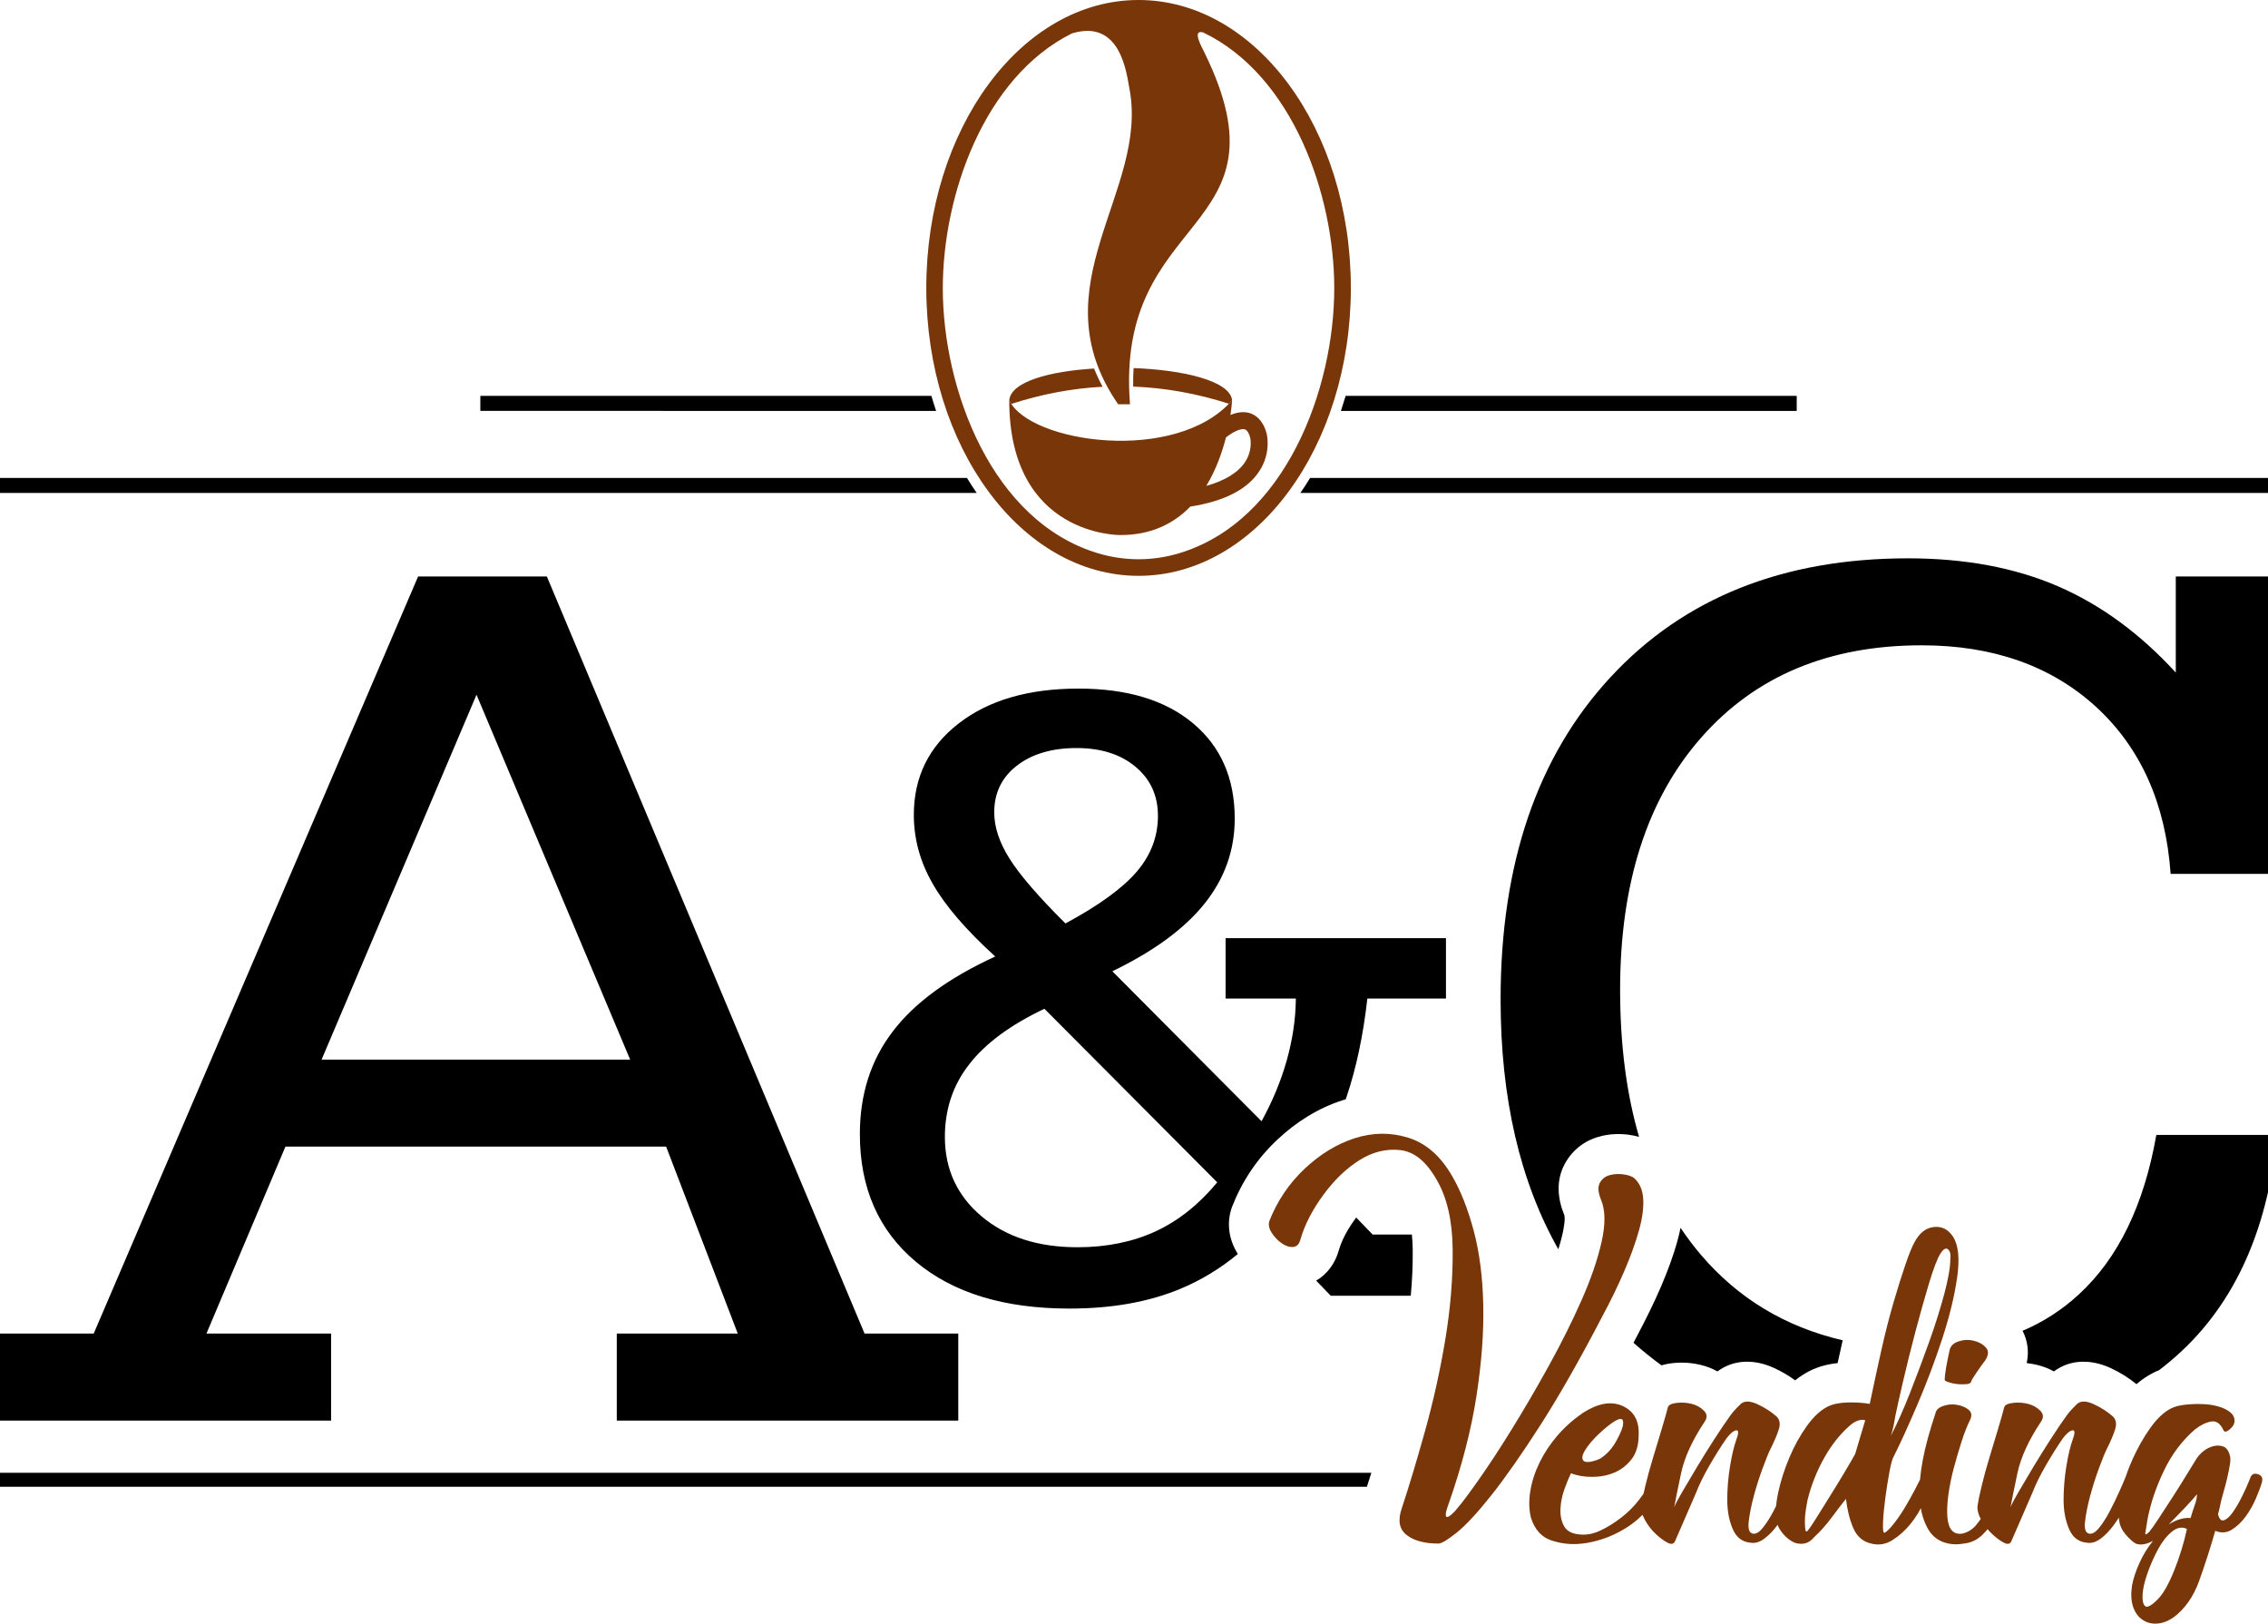
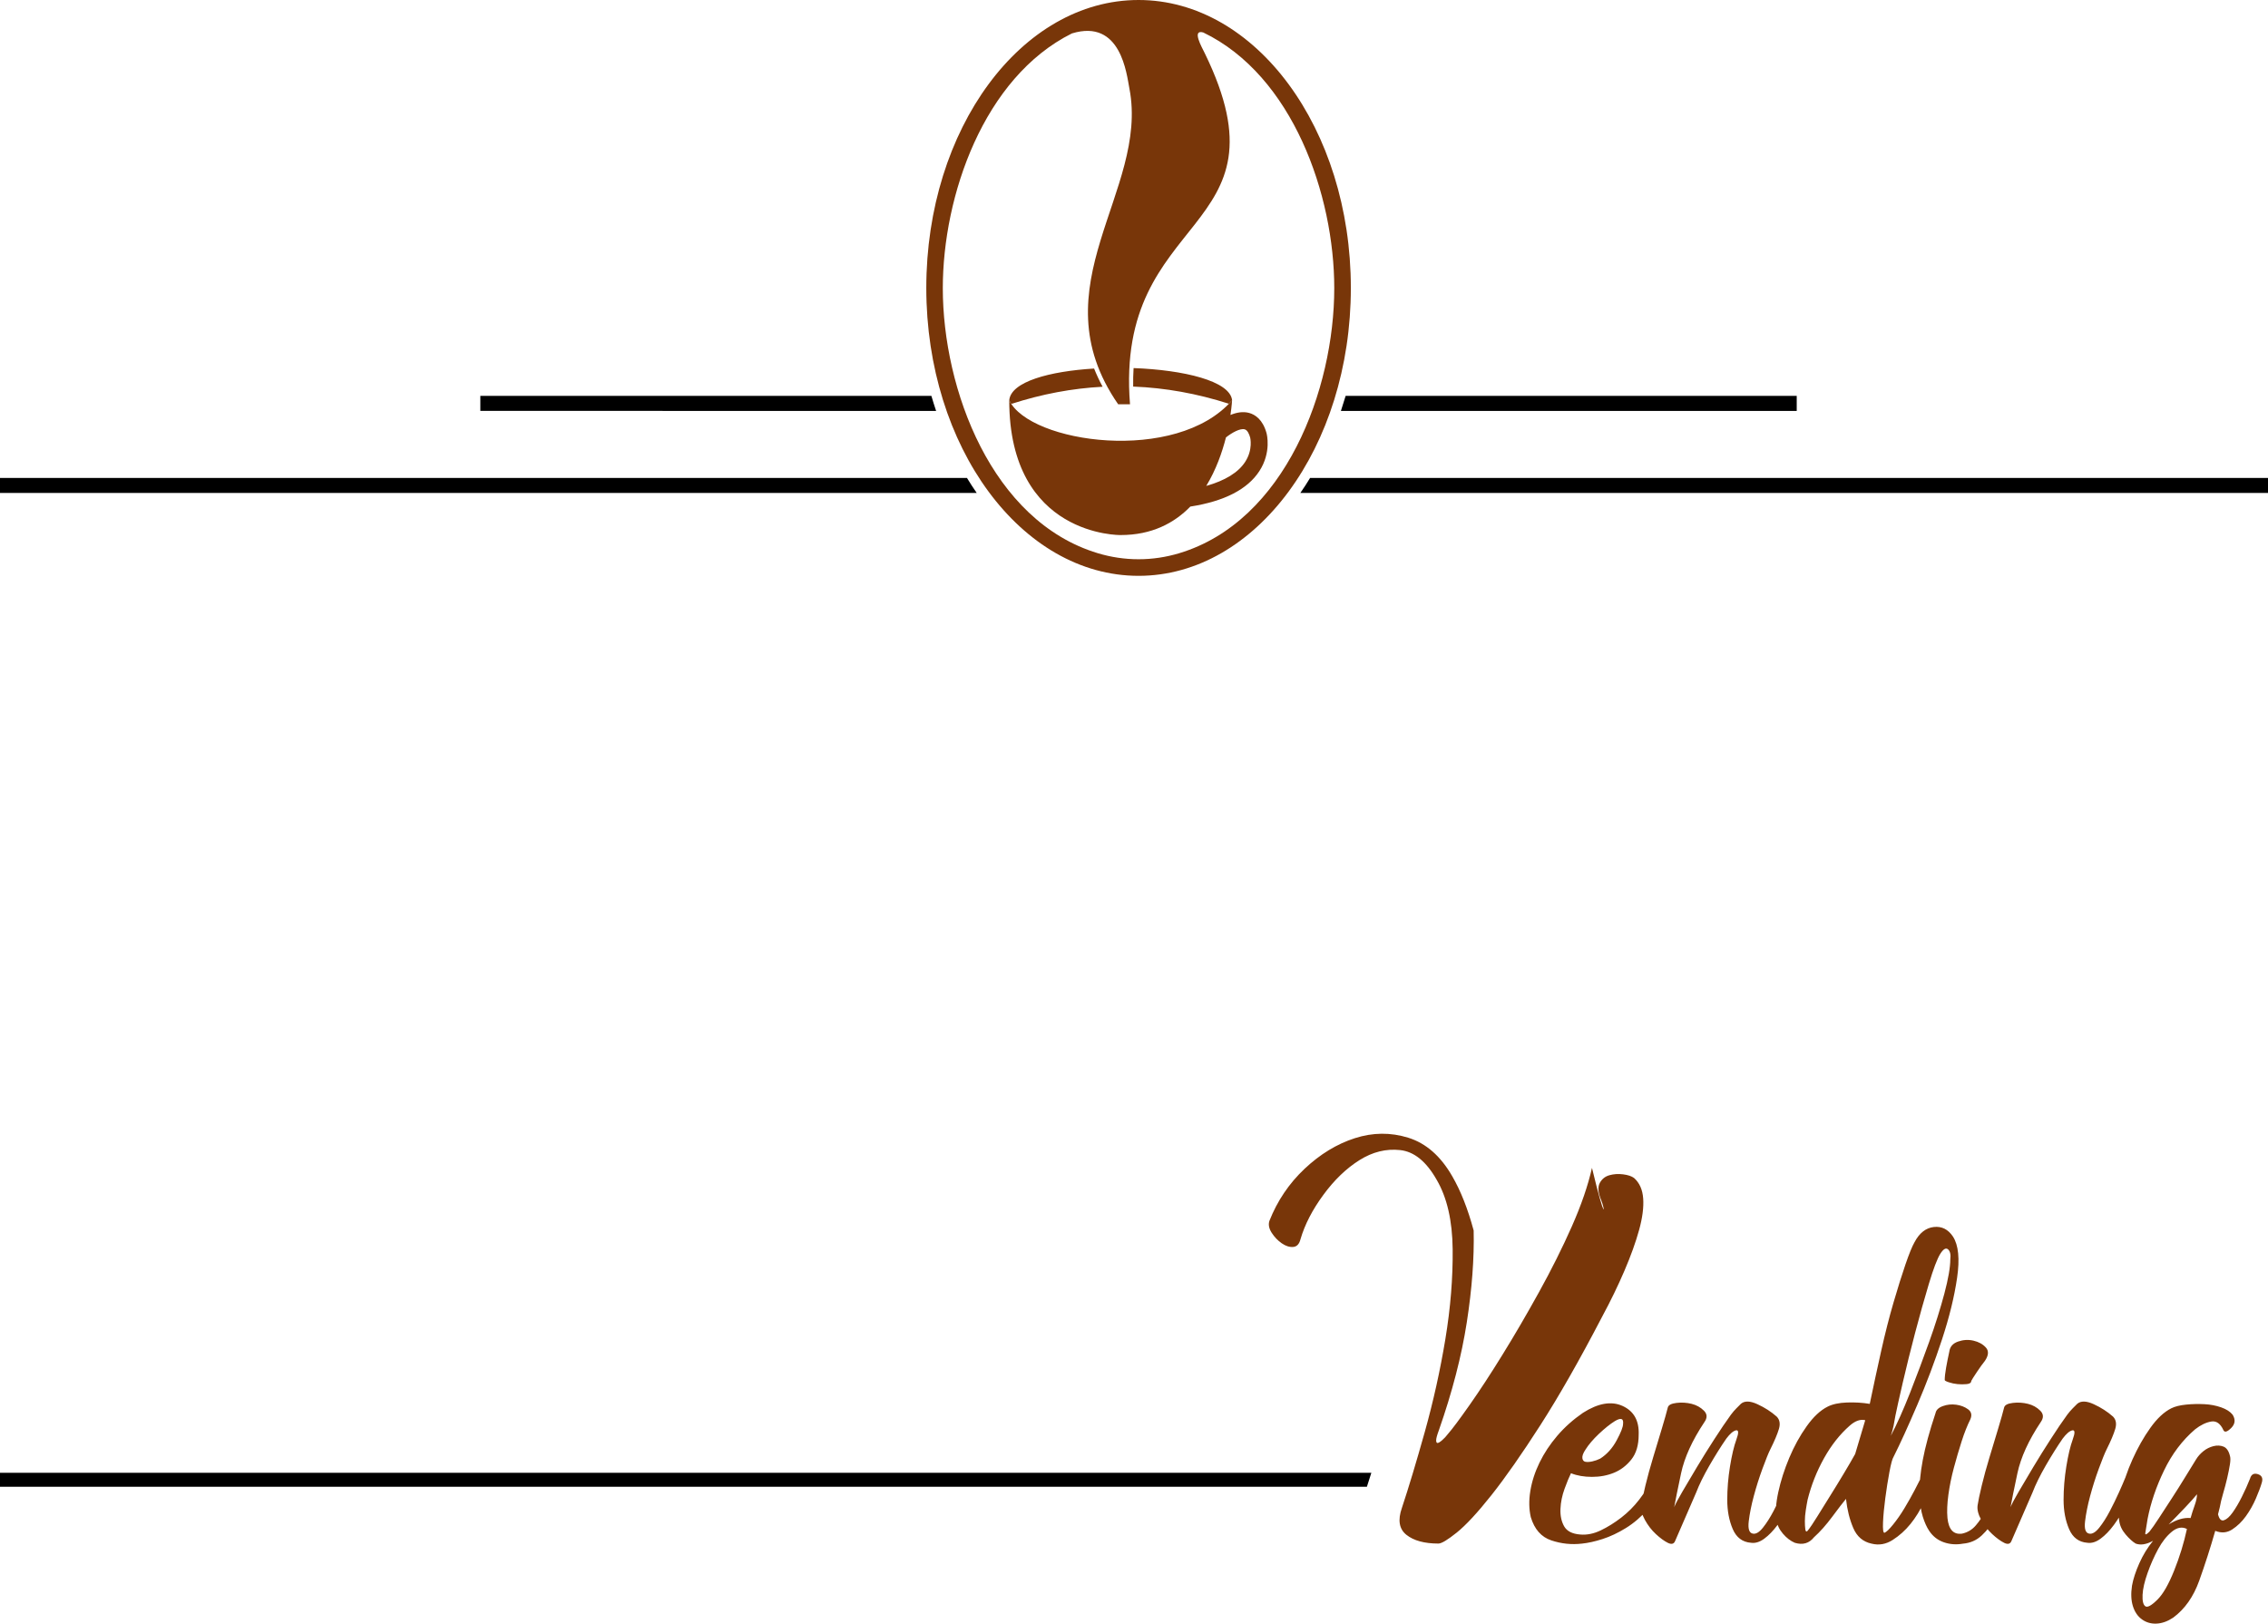
<svg xmlns="http://www.w3.org/2000/svg" version="1.1" id="Livello_1" x="0px" y="0px" viewBox="0 0 545.54 390.51" style="enable-background:new 0 0 545.54 390.51;" xml:space="preserve">
  <style type="text/css">
	.st0{fill-rule:evenodd;clip-rule:evenodd;fill:#783609;}
	.st1{fill-rule:evenodd;clip-rule:evenodd;}
	.st2{fill:#783609;}
</style>
  <path class="st0" d="M257.83,8.04c-21.22,10.58-31.05,39.05-31.05,61.27c0,24.3,11.75,56.06,37.29,63.75  c3.18,0.96,6.47,1.45,9.79,1.45c3.33,0,6.61-0.49,9.79-1.45c25.54-7.69,37.29-39.45,37.29-63.75c0-22.38-9.97-51.11-31.51-61.5  c-2.84-0.8-0.36,3.5,0.37,5.01c21.39,43.84-21.73,37.65-17.99,84.42h-2.85c-19.72-28.48,7.47-51.2,2.71-75.92  C271,17.88,269.66,4.42,257.83,8.04 M273.87,0c28.2,0,51.06,31,51.06,69.25c0,38.25-22.86,69.25-51.06,69.25  c-28.2,0-51.06-31.01-51.06-69.25C222.81,31,245.67,0,273.87,0z" />
-   <path d="M0,341.68v-20.93h22.54l78.03-182.09h30.97l76.42,182.09h22.54v20.93h-82.14v-20.93h29.1l-17.23-44.97H68.66l-19,44.97  h29.98v20.93H0z M251.22,242.63c-8.17,3.89-14.19,8.32-18.07,13.34c-3.92,4.99-5.87,10.85-5.87,17.48c0,7.81,2.97,14.19,8.87,19.14  c5.9,4.95,13.56,7.4,23.02,7.4c7,0,13.27-1.28,18.77-3.81c5.54-2.57,10.45-6.49,14.85-11.8L251.22,242.63z M297.75,301.61  c-4.29,3.55-8.91,6.34-13.87,8.4c-7.59,3.15-16.46,4.73-26.65,4.73c-15.62,0-27.93-3.74-36.91-11.25  c-8.98-7.51-13.49-17.74-13.49-30.72c0-9.49,2.6-17.71,7.85-24.6c5.24-6.93,13.45-12.94,24.71-18.11  c-7.07-6.45-12.1-12.28-15.07-17.56c-3.01-5.24-4.51-10.74-4.51-16.49c0-9.09,3.59-16.42,10.77-21.99c7.22-5.61,16.82-8.4,28.85-8.4  c11.73,0,20.93,2.79,27.6,8.4c6.63,5.57,9.97,13.2,9.97,22.87c0,7.59-2.42,14.41-7.26,20.45c-4.84,6.05-12.24,11.47-22.18,16.27  l35.89,36.07c2.64-4.8,4.66-9.68,6.05-14.59c1.39-4.95,2.16-9.9,2.2-14.92h-16.9v-14.52h53.01v14.52H328.9  c-0.99,8.87-2.68,16.75-4.99,23.61l-0.21,0.62l-0.75,0.23c-5.95,1.92-11.19,5.24-15.73,9.51c-4.79,4.5-8.41,9.89-10.81,16l-0.1,0.24  l-0.08,0.25C294.98,294.4,295.65,298.3,297.75,301.61z M320.1,311.66l-3.51-3.64c2.68-1.56,4.61-4.2,5.47-7.38  c0.81-2.72,2.31-5.28,3.98-7.55l0.18-0.25l3.95,4.09h9.44c0.13,1.25,0.18,2.49,0.2,3.66c0.04,3.7-0.13,7.39-0.47,11.07H320.1z   M256.28,222.11c8.1-4.36,13.82-8.54,17.19-12.5c3.37-3.96,5.06-8.43,5.06-13.38c0-4.88-1.8-8.8-5.39-11.8  c-3.59-3.01-8.32-4.51-14.19-4.51c-5.94,0-10.74,1.43-14.37,4.25c-3.63,2.82-5.43,6.56-5.43,11.22c0,3.52,1.21,7.22,3.67,11.11  C245.24,210.38,249.75,215.62,256.28,222.11z M374.84,300.48c-9.26-16.38-13.89-36.41-13.89-60.1c0-32.58,8.8-58.46,26.45-77.51  c17.65-19.05,41.49-28.58,71.57-28.58c13.64,0,25.66,2.24,36.02,6.71c10.36,4.48,19.78,11.4,28.37,20.77v-23.11h22.18v71.52h-23.42  c-1.2-16.97-7.24-30.35-17.96-40.19c-10.78-9.84-24.78-14.78-41.9-14.78c-22.38,0-40.03,7.39-53.04,22.18  c-13.01,14.78-19.52,35.03-19.52,60.64c0,13.22,1.52,25.02,4.56,35.41c-0.86-0.24-1.75-0.41-2.65-0.53c-2.39-0.3-4.8-0.15-7.12,0.52  c-3.52,1.01-6.39,3.32-8.12,6.55c-2.12,3.94-1.74,8.28-0.09,12.28c0.28,0.9-0.18,3.41-0.39,4.34  C375.59,297.92,375.24,299.21,374.84,300.48z M399.65,328.39c-2.33-1.69-4.57-3.5-6.73-5.43l0.92-1.75  c2.03-3.86,3.99-7.77,5.71-11.79c1.53-3.58,2.92-7.26,3.95-11.02c0.28-1.02,0.53-2.05,0.73-3.09c1.49,2.23,3.09,4.36,4.81,6.39  c8.97,10.56,20.37,17.44,34.19,20.67l-0.09,0.41c-0.38,1.69-0.75,3.38-1.12,5.07c-2.31,0.25-4.58,0.81-6.67,1.86  c-1.27,0.64-2.45,1.41-3.55,2.29c-1.59-1.17-3.29-2.16-5.09-2.98c-4.51-2.07-9.54-2.19-13.59,0.83c-1.22-0.67-2.53-1.19-3.91-1.53  c-2.31-0.58-4.71-0.72-7.07-0.44C401.29,327.98,400.46,328.15,399.65,328.39z M518.68,272.97h29.05  c-2.34,23.84-10.88,42.01-25.72,54.45c-0.88,0.74-1.78,1.46-2.69,2.15c-0.44,0.17-0.88,0.36-1.3,0.58c-1.5,0.75-2.87,1.69-4.12,2.77  c-1.91-1.57-4.02-2.87-6.27-3.9c-4.51-2.07-9.54-2.19-13.59,0.83c-1.22-0.67-2.53-1.19-3.91-1.53c-0.87-0.22-1.74-0.37-2.63-0.47  c0.56-2.63,0.28-5.33-1-7.76c5.01-2.13,9.51-5.04,13.49-8.71C509.52,302.64,515.71,289.84,518.68,272.97z M77.35,254.86h74.23  l-36.96-87.76L77.35,254.86z" />
  <path class="st1" d="M0,354.24h329.86c-0.35,1.13-0.71,2.25-1.07,3.36H0V354.24z" />
  <path class="st2" d="M295.6,97.11c0.26-0.27,0.52-0.55,0.77-0.83c-0.5-4.67-11.68-7.3-23.7-7.75c-0.09,1.42-0.12,2.9-0.1,4.45  C280.28,93.27,287.96,94.66,295.6,97.11 M294.97,97.74c0.06-0.06,0.12-0.12,0.18-0.18L294.97,97.74z M294.21,98.43  c0.09-0.08,0.18-0.16,0.27-0.24C294.39,98.27,294.3,98.35,294.21,98.43z M293.47,99.04c0.09-0.07,0.18-0.15,0.28-0.22  C293.66,98.89,293.57,98.97,293.47,99.04z M292.71,99.62c0.09-0.07,0.18-0.13,0.27-0.2C292.9,99.49,292.8,99.55,292.71,99.62z   M291.13,100.69c0.08-0.05,0.17-0.11,0.25-0.16L291.13,100.69z M288.4,102.19c0.15-0.07,0.3-0.14,0.44-0.22  C288.69,102.05,288.55,102.12,288.4,102.19z M287.46,102.63c0.18-0.08,0.35-0.16,0.53-0.24  C287.81,102.47,287.64,102.55,287.46,102.63z M286.57,103c0.18-0.07,0.35-0.14,0.52-0.22C286.92,102.86,286.74,102.93,286.57,103z   M285.66,103.36c0.17-0.06,0.34-0.13,0.51-0.19C286,103.23,285.83,103.3,285.66,103.36z M284.71,103.7  c0.18-0.06,0.35-0.12,0.53-0.19C285.06,103.58,284.89,103.64,284.71,103.7z M283.77,104c0.17-0.05,0.34-0.11,0.5-0.16  C284.11,103.9,283.94,103.95,283.77,104z M282.79,104.3c0.18-0.05,0.37-0.11,0.55-0.16C283.15,104.19,282.97,104.24,282.79,104.3z   M281.8,104.56c0.19-0.05,0.39-0.1,0.58-0.15C282.19,104.46,281.99,104.51,281.8,104.56z M280.81,104.8  c0.18-0.04,0.35-0.08,0.53-0.12C281.16,104.72,280.99,104.76,280.81,104.8z M279.84,105.01c0.16-0.03,0.31-0.07,0.47-0.1  C280.16,104.95,280,104.98,279.84,105.01z M278.85,105.21c0.15-0.03,0.31-0.06,0.46-0.09C279.16,105.15,279.01,105.18,278.85,105.21  z M273.46,105.88c0.19-0.01,0.37-0.03,0.56-0.04C273.84,105.85,273.65,105.87,273.46,105.88z M272.39,105.94  c0.21-0.01,0.41-0.02,0.62-0.03C272.81,105.92,272.6,105.93,272.39,105.94z M261.09,105.37c0.14,0.02,0.29,0.04,0.44,0.06  L261.09,105.37z M257.31,104.65c0.12,0.03,0.25,0.06,0.37,0.08L257.31,104.65z M251.23,102.76l0.12,0.05  C251.31,102.79,251.27,102.78,251.23,102.76z M250.3,102.36c0.1,0.04,0.2,0.09,0.3,0.13L250.3,102.36z M249.61,102.05  c0.09,0.04,0.18,0.08,0.27,0.13C249.78,102.13,249.69,102.09,249.61,102.05z M248.86,101.68c0.1,0.05,0.2,0.1,0.3,0.15  C249.06,101.79,248.96,101.73,248.86,101.68z M248.17,101.31c0.1,0.06,0.21,0.12,0.32,0.17  C248.38,101.43,248.28,101.37,248.17,101.31z M247.48,100.91c0.12,0.07,0.23,0.14,0.35,0.21  C247.72,101.06,247.6,100.99,247.48,100.91z M246.91,100.56c0.11,0.07,0.22,0.14,0.33,0.21  C247.13,100.7,247.02,100.63,246.91,100.56z M246.32,100.16c0.1,0.07,0.21,0.15,0.31,0.22C246.53,100.3,246.42,100.23,246.32,100.16  z M245.78,99.76c0.1,0.07,0.19,0.15,0.29,0.22C245.97,99.91,245.87,99.84,245.78,99.76z M245.27,99.35c0.1,0.08,0.2,0.16,0.3,0.24  C245.47,99.52,245.37,99.44,245.27,99.35z M244.77,98.91c0.1,0.09,0.2,0.18,0.3,0.27C244.97,99.09,244.87,99,244.77,98.91z   M244.34,98.49c0.09,0.09,0.17,0.18,0.26,0.26C244.51,98.66,244.43,98.58,244.34,98.49z M243.94,98.05  c0.07,0.08,0.15,0.17,0.22,0.25C244.09,98.22,244.01,98.14,243.94,98.05z M243.58,97.61c0.05,0.06,0.1,0.13,0.15,0.19  C243.68,97.73,243.63,97.67,243.58,97.61z M242.76,96.28c0.17,0.35,0.37,0.7,0.61,1.04c-0.04-0.06-0.08-0.11-0.11-0.17  c7.35-2.38,14.67-3.75,21.96-4.13c-0.8-1.48-1.47-2.94-2.05-4.38C252.44,89.3,243.16,91.8,242.76,96.28z" />
  <path class="st2" d="M294.89,105.21c-0.92,3.6-2.39,7.81-4.74,11.66c4.5-1.26,7.7-3.22,9.36-5.78c1.92-2.95,1.21-5.79,1.21-5.82  c-0.22-0.81-0.63-1.81-1.31-2C298.3,102.95,296.28,104.1,294.89,105.21 M242.76,96.28c4.87,10.31,40.23,15.41,53.6,0  c0,0-0.07,1.36-0.39,3.53c1.42-0.59,3.01-0.91,4.53-0.48c1.39,0.39,3.24,1.55,4.15,4.85c0.05,0.19,1.22,4.6-1.72,9.12  c-2.86,4.4-8.44,7.27-16.61,8.54c-3.9,4-9.29,6.85-16.76,6.85C269.56,128.69,242.76,129.14,242.76,96.28z" />
  <path class="st1" d="M432.18,95.21h-108.5c-0.36,1.21-0.74,2.42-1.14,3.62h109.64V95.21z M0,114.95h232.59  c0.75,1.24,1.53,2.44,2.35,3.62H0V114.95z M115.54,95.21h108.49c0.36,1.21,0.73,2.42,1.14,3.62H115.54V95.21z M547.73,114.95h-232.6  c-0.75,1.24-1.53,2.44-2.35,3.62h234.95V114.95z" />
-   <path class="st2" d="M528.46,359.4c-0.59,0.73-1.54,1.8-2.86,3.19c-1.32,1.39-2.64,2.75-3.96,4.07c1.9-1.17,3.66-1.69,5.28-1.54  c0.29-1.03,0.62-2.05,0.99-3.08C528.28,361.01,528.46,360.13,528.46,359.4 M526.04,367.75c-1.17-0.59-2.38-0.37-3.63,0.66  c-1.25,1.03-2.34,2.42-3.3,4.18c-0.95,1.76-1.8,3.66-2.53,5.72c-0.73,2.05-1.14,3.81-1.21,5.28c-0.07,1.47,0.15,2.38,0.66,2.75  c0.51,0.37,1.5-0.18,2.97-1.65c1.32-1.32,2.64-3.63,3.96-6.92C524.29,374.46,525.31,371.12,526.04,367.75z M541.21,355.66  c0.29-1.03,0.92-1.39,1.87-1.1c0.95,0.29,1.28,0.95,0.99,1.98c-0.29,1.03-0.77,2.31-1.43,3.85c-0.66,1.54-1.47,2.97-2.42,4.29  c-0.95,1.32-2.05,2.38-3.3,3.19c-1.25,0.81-2.6,0.92-4.07,0.33c-1.17,4.1-2.46,8.1-3.85,11.98c-1.39,3.88-3.48,6.85-6.27,8.9  c-1.32,0.88-2.64,1.36-3.96,1.43c-1.32,0.07-2.49-0.26-3.52-0.99c-1.03-0.73-1.76-1.8-2.2-3.19c-0.44-1.39-0.51-3.04-0.22-4.95  c0.29-1.61,0.88-3.41,1.76-5.39c0.88-1.98,1.98-3.77,3.3-5.39c-1.61,0.88-3,1.1-4.18,0.66c-0.73-0.44-1.54-1.17-2.42-2.2  c-0.88-1.03-1.39-2.13-1.54-3.3c-0.29-1.76-0.15-3.96,0.44-6.6c0.59-2.64,1.5-5.35,2.75-8.13c1.25-2.78,2.67-5.31,4.29-7.58  c1.61-2.27,3.3-3.85,5.06-4.73c0.88-0.44,2.05-0.73,3.52-0.88c1.47-0.15,2.93-0.18,4.4-0.11c1.47,0.07,2.82,0.33,4.07,0.77  c1.25,0.44,2.16,1.03,2.75,1.76c0.73,1.17,0.62,2.23-0.33,3.19c-0.95,0.95-1.58,1.14-1.87,0.55c-0.73-1.61-1.72-2.31-2.97-2.09  c-1.25,0.22-2.53,0.84-3.85,1.87c-3.08,2.64-5.57,5.94-7.47,9.89c-1.91,3.96-3.22,7.84-3.96,11.65c-0.29,1.76-0.48,2.89-0.55,3.41  c-0.07,0.51,0.26,0.4,0.99-0.33c0.59-0.73,1.36-1.83,2.31-3.3c0.95-1.47,1.98-3.04,3.08-4.73c1.1-1.69,2.16-3.37,3.19-5.06  c1.03-1.69,1.9-3.11,2.64-4.29c0.44-0.73,1.03-1.39,1.76-1.98c0.73-0.59,1.54-0.99,2.42-1.21c0.88-0.22,1.69-0.18,2.42,0.11  c0.73,0.29,1.25,1.03,1.54,2.2c0.15,0.44,0.15,1.14,0,2.09c-0.15,0.95-0.37,2.05-0.66,3.3c-0.29,1.25-0.62,2.49-0.99,3.74  c-0.37,1.25-0.62,2.31-0.77,3.19c-0.29,1.17-0.44,1.76-0.44,1.76c0.29,1.17,0.77,1.65,1.43,1.43c0.66-0.22,1.36-0.84,2.09-1.87  c0.73-1.03,1.47-2.27,2.2-3.74C539.97,358.59,540.63,357.12,541.21,355.66z M497.25,340.27c0.44-0.59,0.88-1.1,1.32-1.54  c0.44-0.44,0.81-0.81,1.1-1.1c0.88-0.73,2.2-0.7,3.96,0.11c1.76,0.81,3.3,1.8,4.62,2.97c0.73,0.73,0.92,1.72,0.55,2.97  c-0.37,1.25-1.06,2.89-2.09,4.95c-0.44,0.88-1.06,2.42-1.87,4.62c-0.81,2.2-1.5,4.4-2.09,6.6c-0.59,2.2-0.99,4.21-1.21,6.05  c-0.22,1.83,0.11,2.82,0.99,2.97c0.73,0.15,1.54-0.33,2.42-1.43c0.88-1.1,1.72-2.42,2.53-3.96c0.81-1.54,1.54-3.04,2.2-4.51  c0.66-1.47,1.14-2.56,1.43-3.3c0.44-1.17,1.14-1.72,2.09-1.65c0.95,0.07,1.21,0.7,0.77,1.87c-0.73,2.05-1.58,4.03-2.53,5.94  c-0.95,1.91-1.94,3.55-2.97,4.95c-1.03,1.39-2.09,2.49-3.19,3.3c-1.1,0.81-2.16,1.14-3.19,0.99c-2.05-0.15-3.52-1.25-4.4-3.3  c-0.88-2.05-1.32-4.4-1.32-7.03c0-2.64,0.22-5.31,0.66-8.02c0.44-2.71,0.95-4.87,1.54-6.49c0.59-1.61,0.55-2.34-0.11-2.2  c-0.66,0.15-1.43,0.81-2.31,1.98c-1.32,1.91-2.67,4.07-4.07,6.49c-1.39,2.42-2.46,4.58-3.19,6.49l-5.06,11.65  c-0.29,0.73-0.88,0.88-1.76,0.44c-0.88-0.44-1.83-1.14-2.86-2.09c-1.03-0.95-1.91-2.09-2.64-3.41c-0.73-1.32-1.03-2.49-0.88-3.52  c0.15-1.03,0.48-2.6,0.99-4.73c0.51-2.13,1.14-4.4,1.87-6.82c0.73-2.42,1.43-4.73,2.09-6.92c0.66-2.2,1.14-3.88,1.43-5.06  c0.15-0.59,0.84-0.95,2.09-1.1c1.25-0.15,2.45-0.07,3.63,0.22c1.17,0.29,2.16,0.84,2.97,1.65c0.81,0.81,0.84,1.72,0.11,2.75  c-2.93,4.4-4.8,8.5-5.61,12.31c-0.81,3.81-1.36,6.52-1.65,8.13c0.29-0.73,0.95-1.98,1.98-3.74c1.03-1.76,2.2-3.74,3.52-5.94  c1.32-2.2,2.71-4.43,4.18-6.7C494.76,343.83,496.07,341.88,497.25,340.27z M474.16,332.14c0,0.44-0.37,0.7-1.1,0.77  c-0.73,0.07-1.47,0.07-2.2,0c-0.73-0.07-1.43-0.22-2.09-0.44c-0.66-0.22-0.99-0.4-0.99-0.55c0-0.73,0.11-1.72,0.33-2.97  c0.22-1.25,0.48-2.53,0.77-3.85c0.15-1.17,0.84-1.98,2.09-2.42c1.25-0.44,2.49-0.51,3.74-0.22c1.25,0.29,2.23,0.84,2.97,1.65  c0.73,0.81,0.66,1.87-0.22,3.19c-0.59,0.73-1.25,1.65-1.98,2.75C474.75,331.15,474.31,331.84,474.16,332.14z M481.2,355.22  c0.15-0.29,0.77-0.55,1.87-0.77c1.1-0.22,1.5,0.04,1.21,0.77c-0.44,1.47-1.03,3.08-1.76,4.84c-0.73,1.76-1.58,3.44-2.53,5.06  c-0.95,1.61-2.05,3-3.3,4.18c-1.25,1.17-2.75,1.83-4.51,1.98c-1.61,0.29-3.15,0.18-4.62-0.33c-1.47-0.51-2.64-1.43-3.52-2.75  c-0.59-0.88-1.1-2.01-1.54-3.41c-0.44-1.39-0.7-3.22-0.77-5.5c-0.07-2.27,0.18-4.98,0.77-8.13c0.59-3.15,1.61-6.92,3.08-11.32  c0.15-0.73,0.73-1.28,1.76-1.65c1.03-0.37,2.09-0.48,3.19-0.33c1.1,0.15,2.05,0.51,2.86,1.1c0.81,0.59,0.99,1.39,0.55,2.42  c-0.73,1.47-1.43,3.22-2.09,5.28c-0.66,2.05-1.28,4.18-1.87,6.37c-0.59,2.2-1.03,4.36-1.32,6.49c-0.29,2.13-0.37,3.99-0.22,5.61  c0.29,2.78,1.47,4.03,3.52,3.74c1.32-0.29,2.42-0.95,3.3-1.98c0.88-1.03,1.69-2.23,2.42-3.63c0.73-1.39,1.39-2.78,1.98-4.18  C480.25,357.67,480.76,356.39,481.2,355.22z M448.66,341.59c-1.17-0.29-2.42,0.15-3.74,1.32c-2.34,2.05-4.4,4.65-6.16,7.8  c-1.76,3.15-3.08,6.48-3.96,10c-0.15,0.73-0.29,1.58-0.44,2.53c-0.15,0.95-0.22,1.83-0.22,2.64c0,0.81,0.04,1.47,0.11,1.98  c0.07,0.51,0.26,0.62,0.55,0.33c0.59-0.73,1.36-1.87,2.31-3.41c0.95-1.54,1.98-3.19,3.08-4.95c1.1-1.76,2.2-3.55,3.3-5.39  c1.1-1.83,2.02-3.41,2.75-4.73L448.66,341.59z M455.92,340.49c-0.15,0.88-0.29,1.69-0.44,2.42c-0.15,0.73-0.37,1.54-0.66,2.42  c1.47-2.79,3-6.23,4.62-10.33c1.61-4.1,3.15-8.21,4.62-12.31c1.47-4.1,2.67-7.95,3.63-11.54c0.95-3.59,1.43-6.34,1.43-8.24  c0.15-1.17-0.04-1.98-0.55-2.42c-0.51-0.44-1.14-0.07-1.87,1.1c-0.73,1.17-1.65,3.59-2.75,7.25c-1.1,3.66-2.2,7.58-3.3,11.76  c-1.1,4.18-2.09,8.17-2.97,11.98C456.8,336.39,456.21,339.03,455.92,340.49z M462.07,355.44c0.59-0.73,1.28-0.92,2.09-0.55  c0.81,0.37,1.06,0.92,0.77,1.65c-0.59,1.32-1.32,2.93-2.2,4.84c-0.88,1.9-1.94,3.63-3.19,5.17c-1.25,1.54-2.67,2.82-4.29,3.85  c-1.61,1.03-3.3,1.32-5.06,0.88c-2.05-0.44-3.52-1.69-4.4-3.74c-0.88-2.05-1.47-4.4-1.76-7.03c-0.73,0.88-1.83,2.31-3.3,4.29  c-1.47,1.98-2.93,3.63-4.4,4.95c-1.17,1.47-2.71,1.9-4.62,1.32c-1.03-0.44-1.98-1.17-2.86-2.2c-0.88-1.03-1.39-2.13-1.54-3.3  c-0.29-1.76-0.15-3.99,0.44-6.7c0.59-2.71,1.47-5.46,2.64-8.24c1.17-2.78,2.56-5.31,4.18-7.58c1.61-2.27,3.3-3.85,5.06-4.73  c1.17-0.59,2.71-0.92,4.62-0.99c1.91-0.07,3.74,0.04,5.5,0.33c0.88-4.25,1.8-8.5,2.75-12.75c0.95-4.25,1.94-8.13,2.97-11.65  c1.03-3.52,1.98-6.56,2.86-9.12c0.88-2.57,1.61-4.36,2.2-5.39c1.17-2.2,2.71-3.41,4.62-3.63c1.91-0.22,3.44,0.55,4.62,2.31  c1.32,2.05,1.65,5.35,0.99,9.89c-0.66,4.54-1.87,9.49-3.63,14.84c-1.76,5.35-3.74,10.59-5.94,15.72c-2.2,5.13-4.1,9.31-5.72,12.53  c-0.29,0.44-0.62,1.65-0.99,3.63c-0.37,1.98-0.7,4.07-0.99,6.27c-0.29,2.2-0.48,4.14-0.55,5.83c-0.07,1.69,0.04,2.53,0.33,2.53  c0.44-0.15,1.14-0.81,2.09-1.98c0.95-1.17,1.87-2.49,2.75-3.96c0.88-1.47,1.69-2.89,2.42-4.29  C461.27,357.02,461.78,356.03,462.07,355.44z M416.35,340.27c0.44-0.59,0.88-1.1,1.32-1.54c0.44-0.44,0.81-0.81,1.1-1.1  c0.88-0.73,2.2-0.7,3.96,0.11c1.76,0.81,3.3,1.8,4.62,2.97c0.73,0.73,0.92,1.72,0.55,2.97c-0.37,1.25-1.06,2.89-2.09,4.95  c-0.44,0.88-1.06,2.42-1.87,4.62c-0.81,2.2-1.5,4.4-2.09,6.6c-0.59,2.2-0.99,4.21-1.21,6.05c-0.22,1.83,0.11,2.82,0.99,2.97  c0.73,0.15,1.54-0.33,2.42-1.43c0.88-1.1,1.72-2.42,2.53-3.96c0.81-1.54,1.54-3.04,2.2-4.51c0.66-1.47,1.14-2.56,1.43-3.3  c0.44-1.17,1.14-1.72,2.09-1.65c0.95,0.07,1.21,0.7,0.77,1.87c-0.73,2.05-1.58,4.03-2.53,5.94c-0.95,1.91-1.94,3.55-2.97,4.95  c-1.03,1.39-2.09,2.49-3.19,3.3c-1.1,0.81-2.16,1.14-3.19,0.99c-2.05-0.15-3.52-1.25-4.4-3.3c-0.88-2.05-1.32-4.4-1.32-7.03  c0-2.64,0.22-5.31,0.66-8.02c0.44-2.71,0.95-4.87,1.54-6.49c0.59-1.61,0.55-2.34-0.11-2.2c-0.66,0.15-1.43,0.81-2.31,1.98  c-1.32,1.91-2.67,4.07-4.07,6.49c-1.39,2.42-2.46,4.58-3.19,6.49l-5.06,11.65c-0.29,0.73-0.88,0.88-1.76,0.44  c-0.88-0.44-1.83-1.14-2.86-2.09c-1.03-0.95-1.91-2.09-2.64-3.41c-0.73-1.32-1.03-2.49-0.88-3.52c0.15-1.03,0.48-2.6,0.99-4.73  c0.51-2.13,1.14-4.4,1.87-6.82c0.73-2.42,1.43-4.73,2.09-6.92c0.66-2.2,1.14-3.88,1.43-5.06c0.15-0.59,0.84-0.95,2.09-1.1  c1.25-0.15,2.46-0.07,3.63,0.22c1.17,0.29,2.16,0.84,2.97,1.65c0.81,0.81,0.84,1.72,0.11,2.75c-2.93,4.4-4.8,8.5-5.61,12.31  c-0.81,3.81-1.36,6.52-1.65,8.13c0.29-0.73,0.95-1.98,1.98-3.74c1.03-1.76,2.2-3.74,3.52-5.94c1.32-2.2,2.71-4.43,4.18-6.7  C413.86,343.83,415.18,341.88,416.35,340.27z M388.43,341.81c-1.17,0.73-2.45,1.76-3.85,3.08c-1.39,1.32-2.45,2.57-3.19,3.74  c-0.59,0.88-0.84,1.58-0.77,2.09c0.07,0.51,0.33,0.81,0.77,0.88c0.44,0.07,0.99,0.04,1.65-0.11c0.66-0.15,1.28-0.37,1.87-0.66  c1.61-1.03,2.93-2.49,3.96-4.4c1.03-1.91,1.54-3.22,1.54-3.96C390.56,341.15,389.9,340.93,388.43,341.81z M377.88,354.34  c-0.44,0.88-0.95,2.13-1.54,3.74c-0.59,1.61-0.92,3.22-0.99,4.84c-0.07,1.61,0.22,3,0.88,4.18c0.66,1.17,1.94,1.83,3.85,1.98  c1.61,0.15,3.26-0.18,4.95-0.99c1.69-0.81,3.33-1.83,4.95-3.08c1.61-1.25,3.04-2.67,4.29-4.29c1.25-1.61,2.24-3.22,2.97-4.84  c0.44-1.17,1.21-1.65,2.31-1.43c1.1,0.22,1.5,0.7,1.21,1.43c-1.17,2.79-2.6,5.13-4.29,7.03c-1.69,1.91-3.48,3.44-5.39,4.62  c-1.9,1.17-3.77,2.05-5.61,2.64c-1.83,0.59-3.48,0.95-4.95,1.1c-2.49,0.29-4.95,0.04-7.36-0.77c-2.42-0.81-4.07-2.67-4.95-5.61  c-0.44-1.91-0.48-3.99-0.11-6.27c0.37-2.27,1.1-4.54,2.2-6.81c1.1-2.27,2.53-4.43,4.29-6.49c1.76-2.05,3.81-3.88,6.16-5.5  c3.66-2.34,6.85-2.89,9.56-1.65c2.71,1.25,3.99,3.55,3.85,6.93c0,2.49-0.59,4.47-1.76,5.94c-1.17,1.47-2.56,2.53-4.18,3.19  c-1.61,0.66-3.37,0.99-5.28,0.99C381.03,355.22,379.34,354.93,377.88,354.34z M385.13,288.61c-0.73-1.76-0.84-3.11-0.33-4.07  c0.51-0.95,1.28-1.58,2.31-1.87c1.03-0.29,2.13-0.37,3.3-0.22c1.17,0.15,2.05,0.44,2.64,0.88c1.32,1.17,2.05,2.82,2.2,4.95  c0.15,2.12-0.18,4.65-0.99,7.58c-0.81,2.93-1.98,6.19-3.52,9.78c-1.54,3.59-3.33,7.29-5.39,11.1  c-5.42,10.41-10.37,19.09-14.84,26.05c-4.47,6.96-8.39,12.57-11.76,16.82c-3.37,4.25-6.16,7.25-8.35,9.01  c-2.2,1.76-3.66,2.64-4.4,2.64c-3.37,0-5.94-0.7-7.69-2.09c-1.76-1.39-2.13-3.55-1.1-6.49c1.61-4.84,3.44-10.92,5.5-18.25  c2.05-7.33,3.7-14.77,4.95-22.31c1.25-7.55,1.83-14.77,1.76-21.65c-0.07-6.89-1.36-12.46-3.85-16.71c-2.49-4.4-5.42-6.78-8.79-7.14  c-3.37-0.37-6.63,0.44-9.78,2.42c-3.15,1.98-6.05,4.76-8.68,8.35c-2.64,3.59-4.47,7.14-5.5,10.66c-0.29,1.17-0.88,1.8-1.76,1.87  c-0.88,0.07-1.8-0.22-2.75-0.88c-0.95-0.66-1.76-1.5-2.42-2.53c-0.66-1.03-0.84-1.98-0.55-2.86c1.91-4.84,4.73-9.01,8.46-12.53  c3.74-3.52,7.77-5.97,12.09-7.36c4.32-1.39,8.61-1.43,12.86-0.11c4.25,1.32,7.77,4.4,10.55,9.23c2.05,3.52,3.77,7.88,5.17,13.08  c1.39,5.2,2.16,11.14,2.31,17.81c0.15,6.67-0.4,14.03-1.65,22.09c-1.25,8.06-3.48,16.71-6.71,25.94c-0.44,1.17-0.66,1.98-0.66,2.42  c0,0.44,0.11,0.66,0.33,0.66c0.22,0,0.59-0.22,1.1-0.66c0.51-0.44,0.99-0.95,1.43-1.54c1.03-1.17,2.75-3.48,5.17-6.92  c2.42-3.44,5.06-7.47,7.91-12.09c2.86-4.62,5.79-9.64,8.79-15.06c3-5.42,5.64-10.7,7.91-15.83c2.27-5.13,3.88-9.82,4.84-14.07  C386.2,294.47,386.16,291.1,385.13,288.61z" />
+   <path class="st2" d="M528.46,359.4c-0.59,0.73-1.54,1.8-2.86,3.19c-1.32,1.39-2.64,2.75-3.96,4.07c1.9-1.17,3.66-1.69,5.28-1.54  c0.29-1.03,0.62-2.05,0.99-3.08C528.28,361.01,528.46,360.13,528.46,359.4 M526.04,367.75c-1.17-0.59-2.38-0.37-3.63,0.66  c-1.25,1.03-2.34,2.42-3.3,4.18c-0.95,1.76-1.8,3.66-2.53,5.72c-0.73,2.05-1.14,3.81-1.21,5.28c-0.07,1.47,0.15,2.38,0.66,2.75  c0.51,0.37,1.5-0.18,2.97-1.65c1.32-1.32,2.64-3.63,3.96-6.92C524.29,374.46,525.31,371.12,526.04,367.75z M541.21,355.66  c0.29-1.03,0.92-1.39,1.87-1.1c0.95,0.29,1.28,0.95,0.99,1.98c-0.29,1.03-0.77,2.31-1.43,3.85c-0.66,1.54-1.47,2.97-2.42,4.29  c-0.95,1.32-2.05,2.38-3.3,3.19c-1.25,0.81-2.6,0.92-4.07,0.33c-1.17,4.1-2.46,8.1-3.85,11.98c-1.39,3.88-3.48,6.85-6.27,8.9  c-1.32,0.88-2.64,1.36-3.96,1.43c-1.32,0.07-2.49-0.26-3.52-0.99c-1.03-0.73-1.76-1.8-2.2-3.19c-0.44-1.39-0.51-3.04-0.22-4.95  c0.29-1.61,0.88-3.41,1.76-5.39c0.88-1.98,1.98-3.77,3.3-5.39c-1.61,0.88-3,1.1-4.18,0.66c-0.73-0.44-1.54-1.17-2.42-2.2  c-0.88-1.03-1.39-2.13-1.54-3.3c-0.29-1.76-0.15-3.96,0.44-6.6c0.59-2.64,1.5-5.35,2.75-8.13c1.25-2.78,2.67-5.31,4.29-7.58  c1.61-2.27,3.3-3.85,5.06-4.73c0.88-0.44,2.05-0.73,3.52-0.88c1.47-0.15,2.93-0.18,4.4-0.11c1.47,0.07,2.82,0.33,4.07,0.77  c1.25,0.44,2.16,1.03,2.75,1.76c0.73,1.17,0.62,2.23-0.33,3.19c-0.95,0.95-1.58,1.14-1.87,0.55c-0.73-1.61-1.72-2.31-2.97-2.09  c-1.25,0.22-2.53,0.84-3.85,1.87c-3.08,2.64-5.57,5.94-7.47,9.89c-1.91,3.96-3.22,7.84-3.96,11.65c-0.29,1.76-0.48,2.89-0.55,3.41  c-0.07,0.51,0.26,0.4,0.99-0.33c0.59-0.73,1.36-1.83,2.31-3.3c0.95-1.47,1.98-3.04,3.08-4.73c1.1-1.69,2.16-3.37,3.19-5.06  c1.03-1.69,1.9-3.11,2.64-4.29c0.44-0.73,1.03-1.39,1.76-1.98c0.73-0.59,1.54-0.99,2.42-1.21c0.88-0.22,1.69-0.18,2.42,0.11  c0.73,0.29,1.25,1.03,1.54,2.2c0.15,0.44,0.15,1.14,0,2.09c-0.15,0.95-0.37,2.05-0.66,3.3c-0.29,1.25-0.62,2.49-0.99,3.74  c-0.37,1.25-0.62,2.31-0.77,3.19c-0.29,1.17-0.44,1.76-0.44,1.76c0.29,1.17,0.77,1.65,1.43,1.43c0.66-0.22,1.36-0.84,2.09-1.87  c0.73-1.03,1.47-2.27,2.2-3.74C539.97,358.59,540.63,357.12,541.21,355.66z M497.25,340.27c0.44-0.59,0.88-1.1,1.32-1.54  c0.44-0.44,0.81-0.81,1.1-1.1c0.88-0.73,2.2-0.7,3.96,0.11c1.76,0.81,3.3,1.8,4.62,2.97c0.73,0.73,0.92,1.72,0.55,2.97  c-0.37,1.25-1.06,2.89-2.09,4.95c-0.44,0.88-1.06,2.42-1.87,4.62c-0.81,2.2-1.5,4.4-2.09,6.6c-0.59,2.2-0.99,4.21-1.21,6.05  c-0.22,1.83,0.11,2.82,0.99,2.97c0.73,0.15,1.54-0.33,2.42-1.43c0.88-1.1,1.72-2.42,2.53-3.96c0.81-1.54,1.54-3.04,2.2-4.51  c0.66-1.47,1.14-2.56,1.43-3.3c0.44-1.17,1.14-1.72,2.09-1.65c0.95,0.07,1.21,0.7,0.77,1.87c-0.73,2.05-1.58,4.03-2.53,5.94  c-0.95,1.91-1.94,3.55-2.97,4.95c-1.03,1.39-2.09,2.49-3.19,3.3c-1.1,0.81-2.16,1.14-3.19,0.99c-2.05-0.15-3.52-1.25-4.4-3.3  c-0.88-2.05-1.32-4.4-1.32-7.03c0-2.64,0.22-5.31,0.66-8.02c0.44-2.71,0.95-4.87,1.54-6.49c0.59-1.61,0.55-2.34-0.11-2.2  c-0.66,0.15-1.43,0.81-2.31,1.98c-1.32,1.91-2.67,4.07-4.07,6.49c-1.39,2.42-2.46,4.58-3.19,6.49l-5.06,11.65  c-0.29,0.73-0.88,0.88-1.76,0.44c-0.88-0.44-1.83-1.14-2.86-2.09c-1.03-0.95-1.91-2.09-2.64-3.41c-0.73-1.32-1.03-2.49-0.88-3.52  c0.15-1.03,0.48-2.6,0.99-4.73c0.51-2.13,1.14-4.4,1.87-6.82c0.73-2.42,1.43-4.73,2.09-6.92c0.66-2.2,1.14-3.88,1.43-5.06  c0.15-0.59,0.84-0.95,2.09-1.1c1.25-0.15,2.45-0.07,3.63,0.22c1.17,0.29,2.16,0.84,2.97,1.65c0.81,0.81,0.84,1.72,0.11,2.75  c-2.93,4.4-4.8,8.5-5.61,12.31c-0.81,3.81-1.36,6.52-1.65,8.13c0.29-0.73,0.95-1.98,1.98-3.74c1.03-1.76,2.2-3.74,3.52-5.94  c1.32-2.2,2.71-4.43,4.18-6.7C494.76,343.83,496.07,341.88,497.25,340.27z M474.16,332.14c0,0.44-0.37,0.7-1.1,0.77  c-0.73,0.07-1.47,0.07-2.2,0c-0.73-0.07-1.43-0.22-2.09-0.44c-0.66-0.22-0.99-0.4-0.99-0.55c0-0.73,0.11-1.72,0.33-2.97  c0.22-1.25,0.48-2.53,0.77-3.85c0.15-1.17,0.84-1.98,2.09-2.42c1.25-0.44,2.49-0.51,3.74-0.22c1.25,0.29,2.23,0.84,2.97,1.65  c0.73,0.81,0.66,1.87-0.22,3.19c-0.59,0.73-1.25,1.65-1.98,2.75C474.75,331.15,474.31,331.84,474.16,332.14z M481.2,355.22  c0.15-0.29,0.77-0.55,1.87-0.77c1.1-0.22,1.5,0.04,1.21,0.77c-0.44,1.47-1.03,3.08-1.76,4.84c-0.73,1.76-1.58,3.44-2.53,5.06  c-0.95,1.61-2.05,3-3.3,4.18c-1.25,1.17-2.75,1.83-4.51,1.98c-1.61,0.29-3.15,0.18-4.62-0.33c-1.47-0.51-2.64-1.43-3.52-2.75  c-0.59-0.88-1.1-2.01-1.54-3.41c-0.44-1.39-0.7-3.22-0.77-5.5c-0.07-2.27,0.18-4.98,0.77-8.13c0.59-3.15,1.61-6.92,3.08-11.32  c0.15-0.73,0.73-1.28,1.76-1.65c1.03-0.37,2.09-0.48,3.19-0.33c1.1,0.15,2.05,0.51,2.86,1.1c0.81,0.59,0.99,1.39,0.55,2.42  c-0.73,1.47-1.43,3.22-2.09,5.28c-0.66,2.05-1.28,4.18-1.87,6.37c-0.59,2.2-1.03,4.36-1.32,6.49c-0.29,2.13-0.37,3.99-0.22,5.61  c0.29,2.78,1.47,4.03,3.52,3.74c1.32-0.29,2.42-0.95,3.3-1.98c0.88-1.03,1.69-2.23,2.42-3.63c0.73-1.39,1.39-2.78,1.98-4.18  C480.25,357.67,480.76,356.39,481.2,355.22z M448.66,341.59c-1.17-0.29-2.42,0.15-3.74,1.32c-2.34,2.05-4.4,4.65-6.16,7.8  c-1.76,3.15-3.08,6.48-3.96,10c-0.15,0.73-0.29,1.58-0.44,2.53c-0.15,0.95-0.22,1.83-0.22,2.64c0,0.81,0.04,1.47,0.11,1.98  c0.07,0.51,0.26,0.62,0.55,0.33c0.59-0.73,1.36-1.87,2.31-3.41c0.95-1.54,1.98-3.19,3.08-4.95c1.1-1.76,2.2-3.55,3.3-5.39  c1.1-1.83,2.02-3.41,2.75-4.73L448.66,341.59z M455.92,340.49c-0.15,0.88-0.29,1.69-0.44,2.42c-0.15,0.73-0.37,1.54-0.66,2.42  c1.47-2.79,3-6.23,4.62-10.33c1.61-4.1,3.15-8.21,4.62-12.31c1.47-4.1,2.67-7.95,3.63-11.54c0.95-3.59,1.43-6.34,1.43-8.24  c0.15-1.17-0.04-1.98-0.55-2.42c-0.51-0.44-1.14-0.07-1.87,1.1c-0.73,1.17-1.65,3.59-2.75,7.25c-1.1,3.66-2.2,7.58-3.3,11.76  c-1.1,4.18-2.09,8.17-2.97,11.98C456.8,336.39,456.21,339.03,455.92,340.49z M462.07,355.44c0.59-0.73,1.28-0.92,2.09-0.55  c0.81,0.37,1.06,0.92,0.77,1.65c-0.59,1.32-1.32,2.93-2.2,4.84c-0.88,1.9-1.94,3.63-3.19,5.17c-1.25,1.54-2.67,2.82-4.29,3.85  c-1.61,1.03-3.3,1.32-5.06,0.88c-2.05-0.44-3.52-1.69-4.4-3.74c-0.88-2.05-1.47-4.4-1.76-7.03c-0.73,0.88-1.83,2.31-3.3,4.29  c-1.47,1.98-2.93,3.63-4.4,4.95c-1.17,1.47-2.71,1.9-4.62,1.32c-1.03-0.44-1.98-1.17-2.86-2.2c-0.88-1.03-1.39-2.13-1.54-3.3  c-0.29-1.76-0.15-3.99,0.44-6.7c0.59-2.71,1.47-5.46,2.64-8.24c1.17-2.78,2.56-5.31,4.18-7.58c1.61-2.27,3.3-3.85,5.06-4.73  c1.17-0.59,2.71-0.92,4.62-0.99c1.91-0.07,3.74,0.04,5.5,0.33c0.88-4.25,1.8-8.5,2.75-12.75c0.95-4.25,1.94-8.13,2.97-11.65  c1.03-3.52,1.98-6.56,2.86-9.12c0.88-2.57,1.61-4.36,2.2-5.39c1.17-2.2,2.71-3.41,4.62-3.63c1.91-0.22,3.44,0.55,4.62,2.31  c1.32,2.05,1.65,5.35,0.99,9.89c-0.66,4.54-1.87,9.49-3.63,14.84c-1.76,5.35-3.74,10.59-5.94,15.72c-2.2,5.13-4.1,9.31-5.72,12.53  c-0.29,0.44-0.62,1.65-0.99,3.63c-0.37,1.98-0.7,4.07-0.99,6.27c-0.29,2.2-0.48,4.14-0.55,5.83c-0.07,1.69,0.04,2.53,0.33,2.53  c0.44-0.15,1.14-0.81,2.09-1.98c0.95-1.17,1.87-2.49,2.75-3.96c0.88-1.47,1.69-2.89,2.42-4.29  C461.27,357.02,461.78,356.03,462.07,355.44z M416.35,340.27c0.44-0.59,0.88-1.1,1.32-1.54c0.44-0.44,0.81-0.81,1.1-1.1  c0.88-0.73,2.2-0.7,3.96,0.11c1.76,0.81,3.3,1.8,4.62,2.97c0.73,0.73,0.92,1.72,0.55,2.97c-0.37,1.25-1.06,2.89-2.09,4.95  c-0.44,0.88-1.06,2.42-1.87,4.62c-0.81,2.2-1.5,4.4-2.09,6.6c-0.59,2.2-0.99,4.21-1.21,6.05c-0.22,1.83,0.11,2.82,0.99,2.97  c0.73,0.15,1.54-0.33,2.42-1.43c0.88-1.1,1.72-2.42,2.53-3.96c0.81-1.54,1.54-3.04,2.2-4.51c0.66-1.47,1.14-2.56,1.43-3.3  c0.44-1.17,1.14-1.72,2.09-1.65c0.95,0.07,1.21,0.7,0.77,1.87c-0.73,2.05-1.58,4.03-2.53,5.94c-0.95,1.91-1.94,3.55-2.97,4.95  c-1.03,1.39-2.09,2.49-3.19,3.3c-1.1,0.81-2.16,1.14-3.19,0.99c-2.05-0.15-3.52-1.25-4.4-3.3c-0.88-2.05-1.32-4.4-1.32-7.03  c0-2.64,0.22-5.31,0.66-8.02c0.44-2.71,0.95-4.87,1.54-6.49c0.59-1.61,0.55-2.34-0.11-2.2c-0.66,0.15-1.43,0.81-2.31,1.98  c-1.32,1.91-2.67,4.07-4.07,6.49c-1.39,2.42-2.46,4.58-3.19,6.49l-5.06,11.65c-0.29,0.73-0.88,0.88-1.76,0.44  c-0.88-0.44-1.83-1.14-2.86-2.09c-1.03-0.95-1.91-2.09-2.64-3.41c-0.73-1.32-1.03-2.49-0.88-3.52c0.15-1.03,0.48-2.6,0.99-4.73  c0.51-2.13,1.14-4.4,1.87-6.82c0.73-2.42,1.43-4.73,2.09-6.92c0.66-2.2,1.14-3.88,1.43-5.06c0.15-0.59,0.84-0.95,2.09-1.1  c1.25-0.15,2.46-0.07,3.63,0.22c1.17,0.29,2.16,0.84,2.97,1.65c0.81,0.81,0.84,1.72,0.11,2.75c-2.93,4.4-4.8,8.5-5.61,12.31  c-0.81,3.81-1.36,6.52-1.65,8.13c0.29-0.73,0.95-1.98,1.98-3.74c1.03-1.76,2.2-3.74,3.52-5.94c1.32-2.2,2.71-4.43,4.18-6.7  C413.86,343.83,415.18,341.88,416.35,340.27z M388.43,341.81c-1.17,0.73-2.45,1.76-3.85,3.08c-1.39,1.32-2.45,2.57-3.19,3.74  c-0.59,0.88-0.84,1.58-0.77,2.09c0.07,0.51,0.33,0.81,0.77,0.88c0.44,0.07,0.99,0.04,1.65-0.11c0.66-0.15,1.28-0.37,1.87-0.66  c1.61-1.03,2.93-2.49,3.96-4.4c1.03-1.91,1.54-3.22,1.54-3.96C390.56,341.15,389.9,340.93,388.43,341.81z M377.88,354.34  c-0.44,0.88-0.95,2.13-1.54,3.74c-0.59,1.61-0.92,3.22-0.99,4.84c-0.07,1.61,0.22,3,0.88,4.18c0.66,1.17,1.94,1.83,3.85,1.98  c1.61,0.15,3.26-0.18,4.95-0.99c1.69-0.81,3.33-1.83,4.95-3.08c1.61-1.25,3.04-2.67,4.29-4.29c1.25-1.61,2.24-3.22,2.97-4.84  c0.44-1.17,1.21-1.65,2.31-1.43c1.1,0.22,1.5,0.7,1.21,1.43c-1.17,2.79-2.6,5.13-4.29,7.03c-1.69,1.91-3.48,3.44-5.39,4.62  c-1.9,1.17-3.77,2.05-5.61,2.64c-1.83,0.59-3.48,0.95-4.95,1.1c-2.49,0.29-4.95,0.04-7.36-0.77c-2.42-0.81-4.07-2.67-4.95-5.61  c-0.44-1.91-0.48-3.99-0.11-6.27c0.37-2.27,1.1-4.54,2.2-6.81c1.1-2.27,2.53-4.43,4.29-6.49c1.76-2.05,3.81-3.88,6.16-5.5  c3.66-2.34,6.85-2.89,9.56-1.65c2.71,1.25,3.99,3.55,3.85,6.93c0,2.49-0.59,4.47-1.76,5.94c-1.17,1.47-2.56,2.53-4.18,3.19  c-1.61,0.66-3.37,0.99-5.28,0.99C381.03,355.22,379.34,354.93,377.88,354.34z M385.13,288.61c-0.73-1.76-0.84-3.11-0.33-4.07  c0.51-0.95,1.28-1.58,2.31-1.87c1.03-0.29,2.13-0.37,3.3-0.22c1.17,0.15,2.05,0.44,2.64,0.88c1.32,1.17,2.05,2.82,2.2,4.95  c0.15,2.12-0.18,4.65-0.99,7.58c-0.81,2.93-1.98,6.19-3.52,9.78c-1.54,3.59-3.33,7.29-5.39,11.1  c-5.42,10.41-10.37,19.09-14.84,26.05c-4.47,6.96-8.39,12.57-11.76,16.82c-3.37,4.25-6.16,7.25-8.35,9.01  c-2.2,1.76-3.66,2.64-4.4,2.64c-3.37,0-5.94-0.7-7.69-2.09c-1.76-1.39-2.13-3.55-1.1-6.49c1.61-4.84,3.44-10.92,5.5-18.25  c2.05-7.33,3.7-14.77,4.95-22.31c1.25-7.55,1.83-14.77,1.76-21.65c-0.07-6.89-1.36-12.46-3.85-16.71c-2.49-4.4-5.42-6.78-8.79-7.14  c-3.37-0.37-6.63,0.44-9.78,2.42c-3.15,1.98-6.05,4.76-8.68,8.35c-2.64,3.59-4.47,7.14-5.5,10.66c-0.29,1.17-0.88,1.8-1.76,1.87  c-0.88,0.07-1.8-0.22-2.75-0.88c-0.95-0.66-1.76-1.5-2.42-2.53c-0.66-1.03-0.84-1.98-0.55-2.86c1.91-4.84,4.73-9.01,8.46-12.53  c3.74-3.52,7.77-5.97,12.09-7.36c4.32-1.39,8.61-1.43,12.86-0.11c4.25,1.32,7.77,4.4,10.55,9.23c2.05,3.52,3.77,7.88,5.17,13.08  c0.15,6.67-0.4,14.03-1.65,22.09c-1.25,8.06-3.48,16.71-6.71,25.94c-0.44,1.17-0.66,1.98-0.66,2.42  c0,0.44,0.11,0.66,0.33,0.66c0.22,0,0.59-0.22,1.1-0.66c0.51-0.44,0.99-0.95,1.43-1.54c1.03-1.17,2.75-3.48,5.17-6.92  c2.42-3.44,5.06-7.47,7.91-12.09c2.86-4.62,5.79-9.64,8.79-15.06c3-5.42,5.64-10.7,7.91-15.83c2.27-5.13,3.88-9.82,4.84-14.07  C386.2,294.47,386.16,291.1,385.13,288.61z" />
</svg>